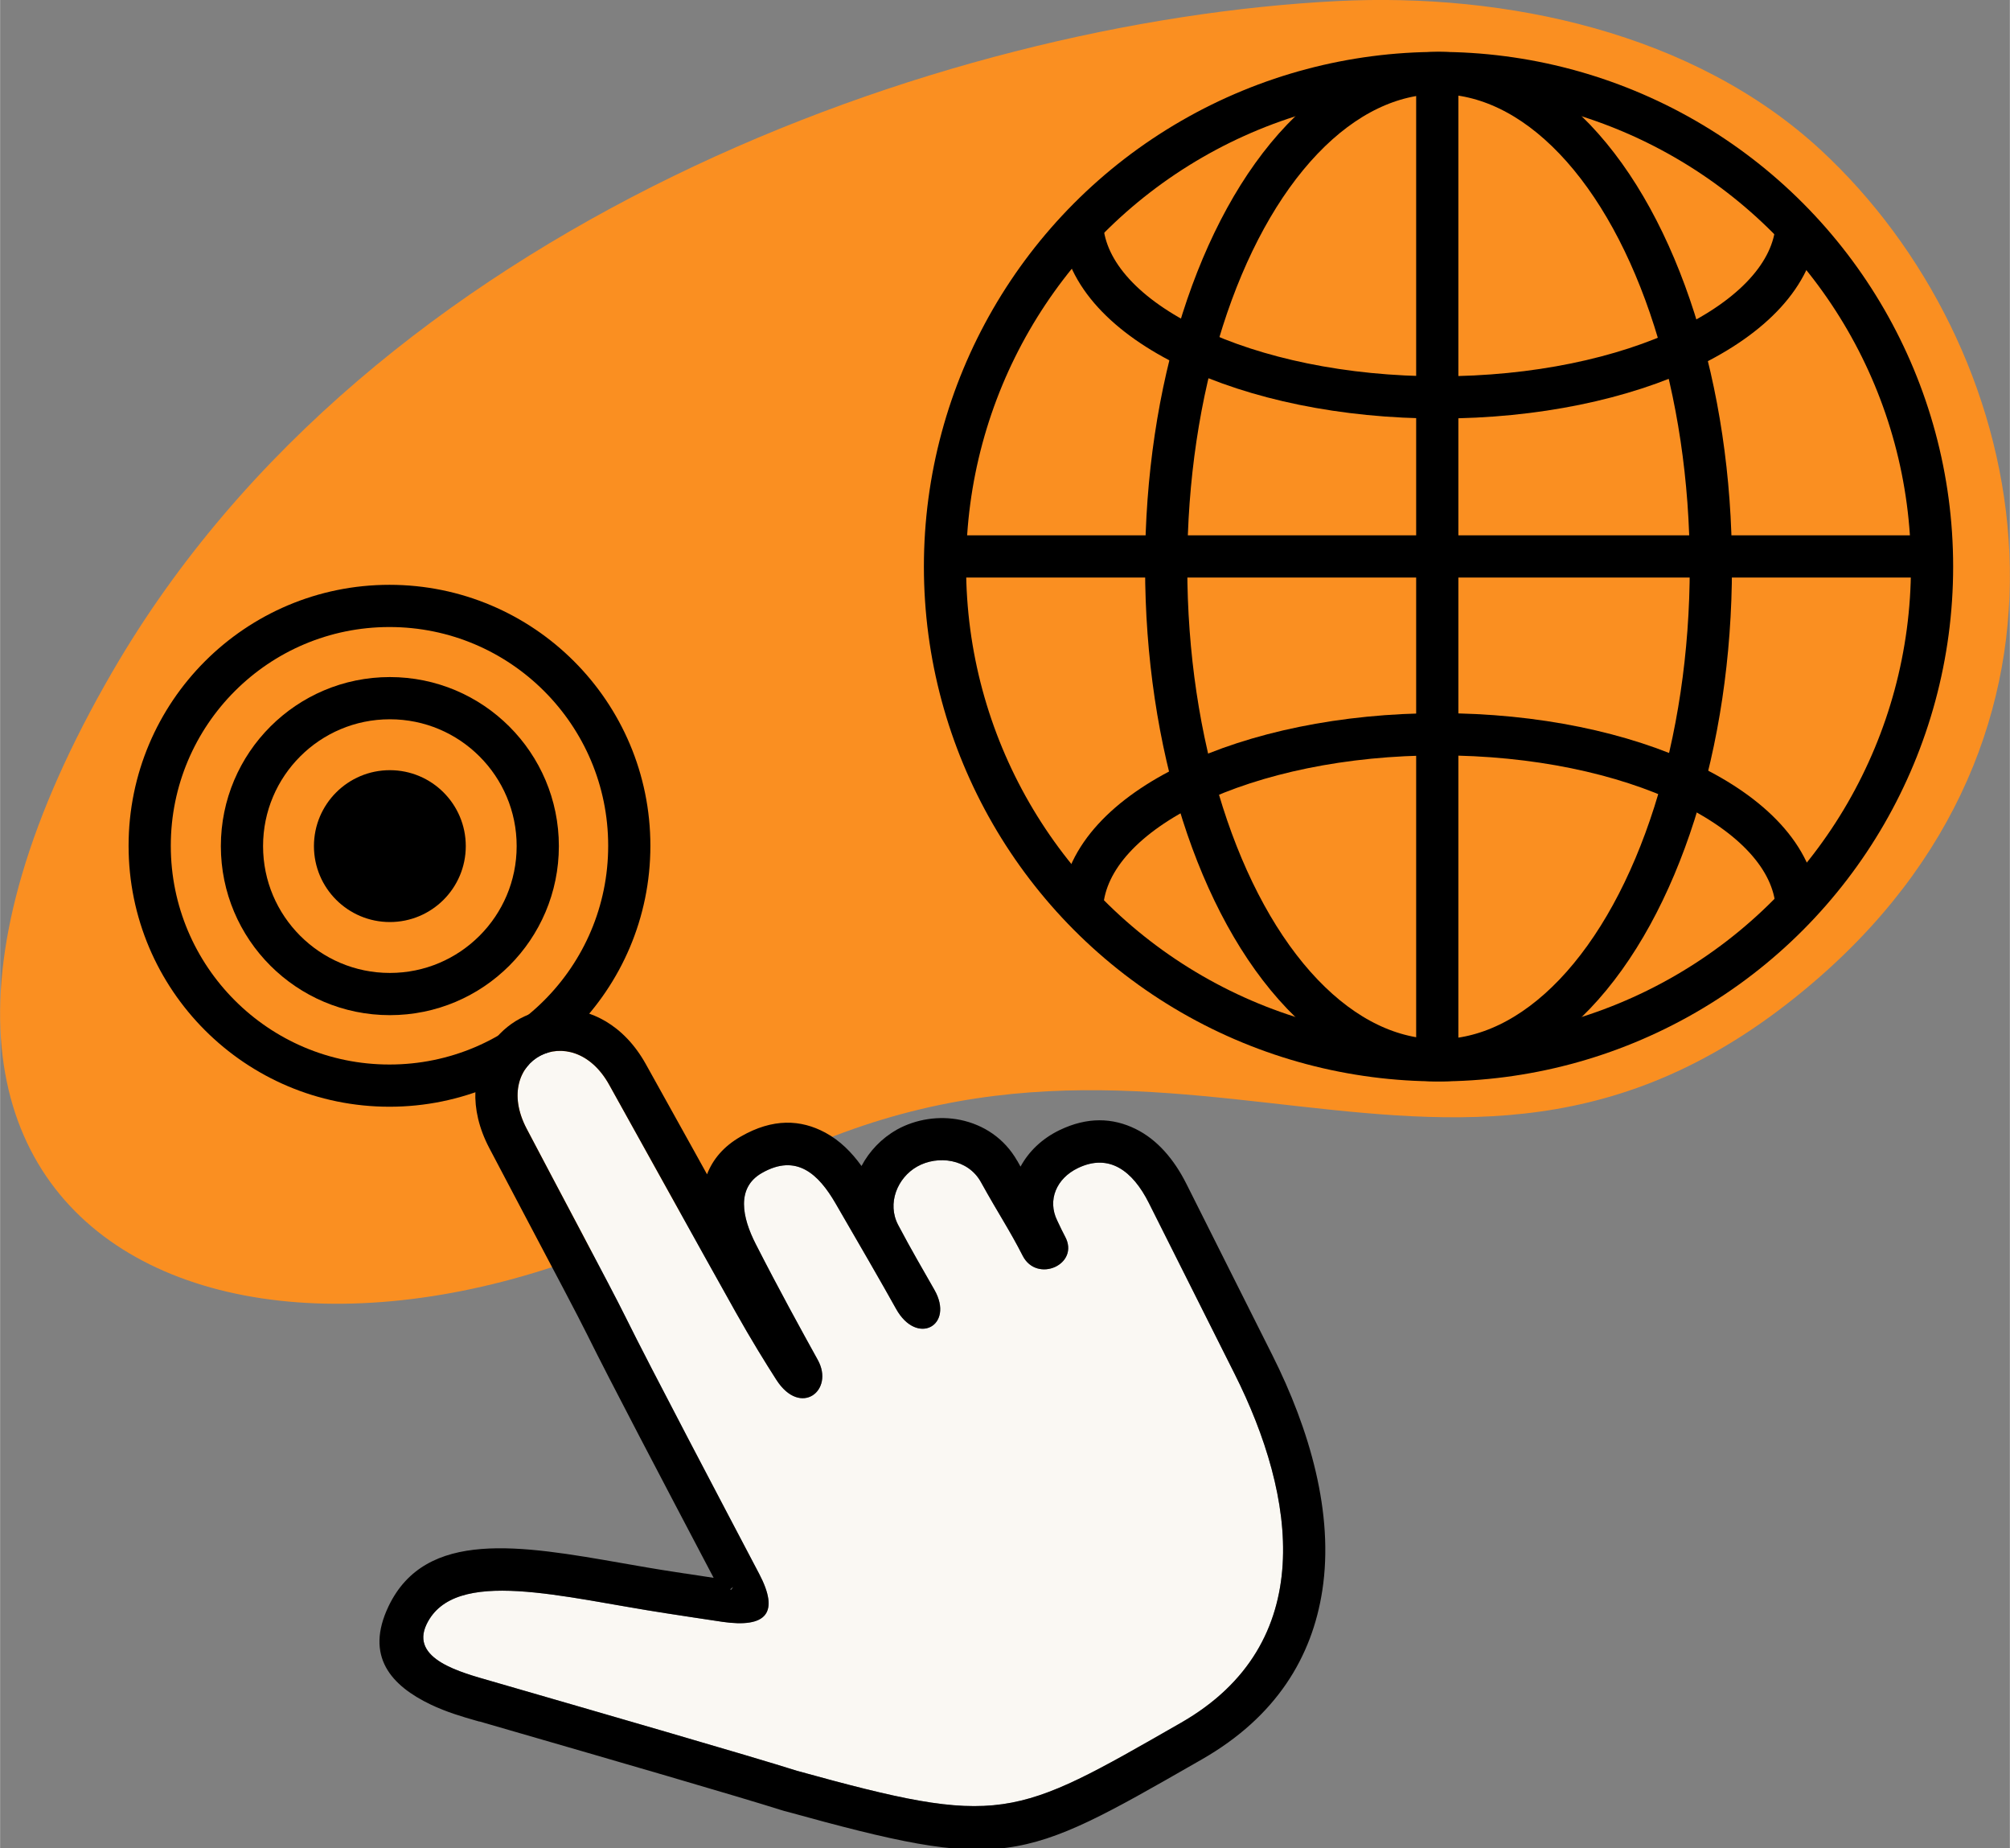
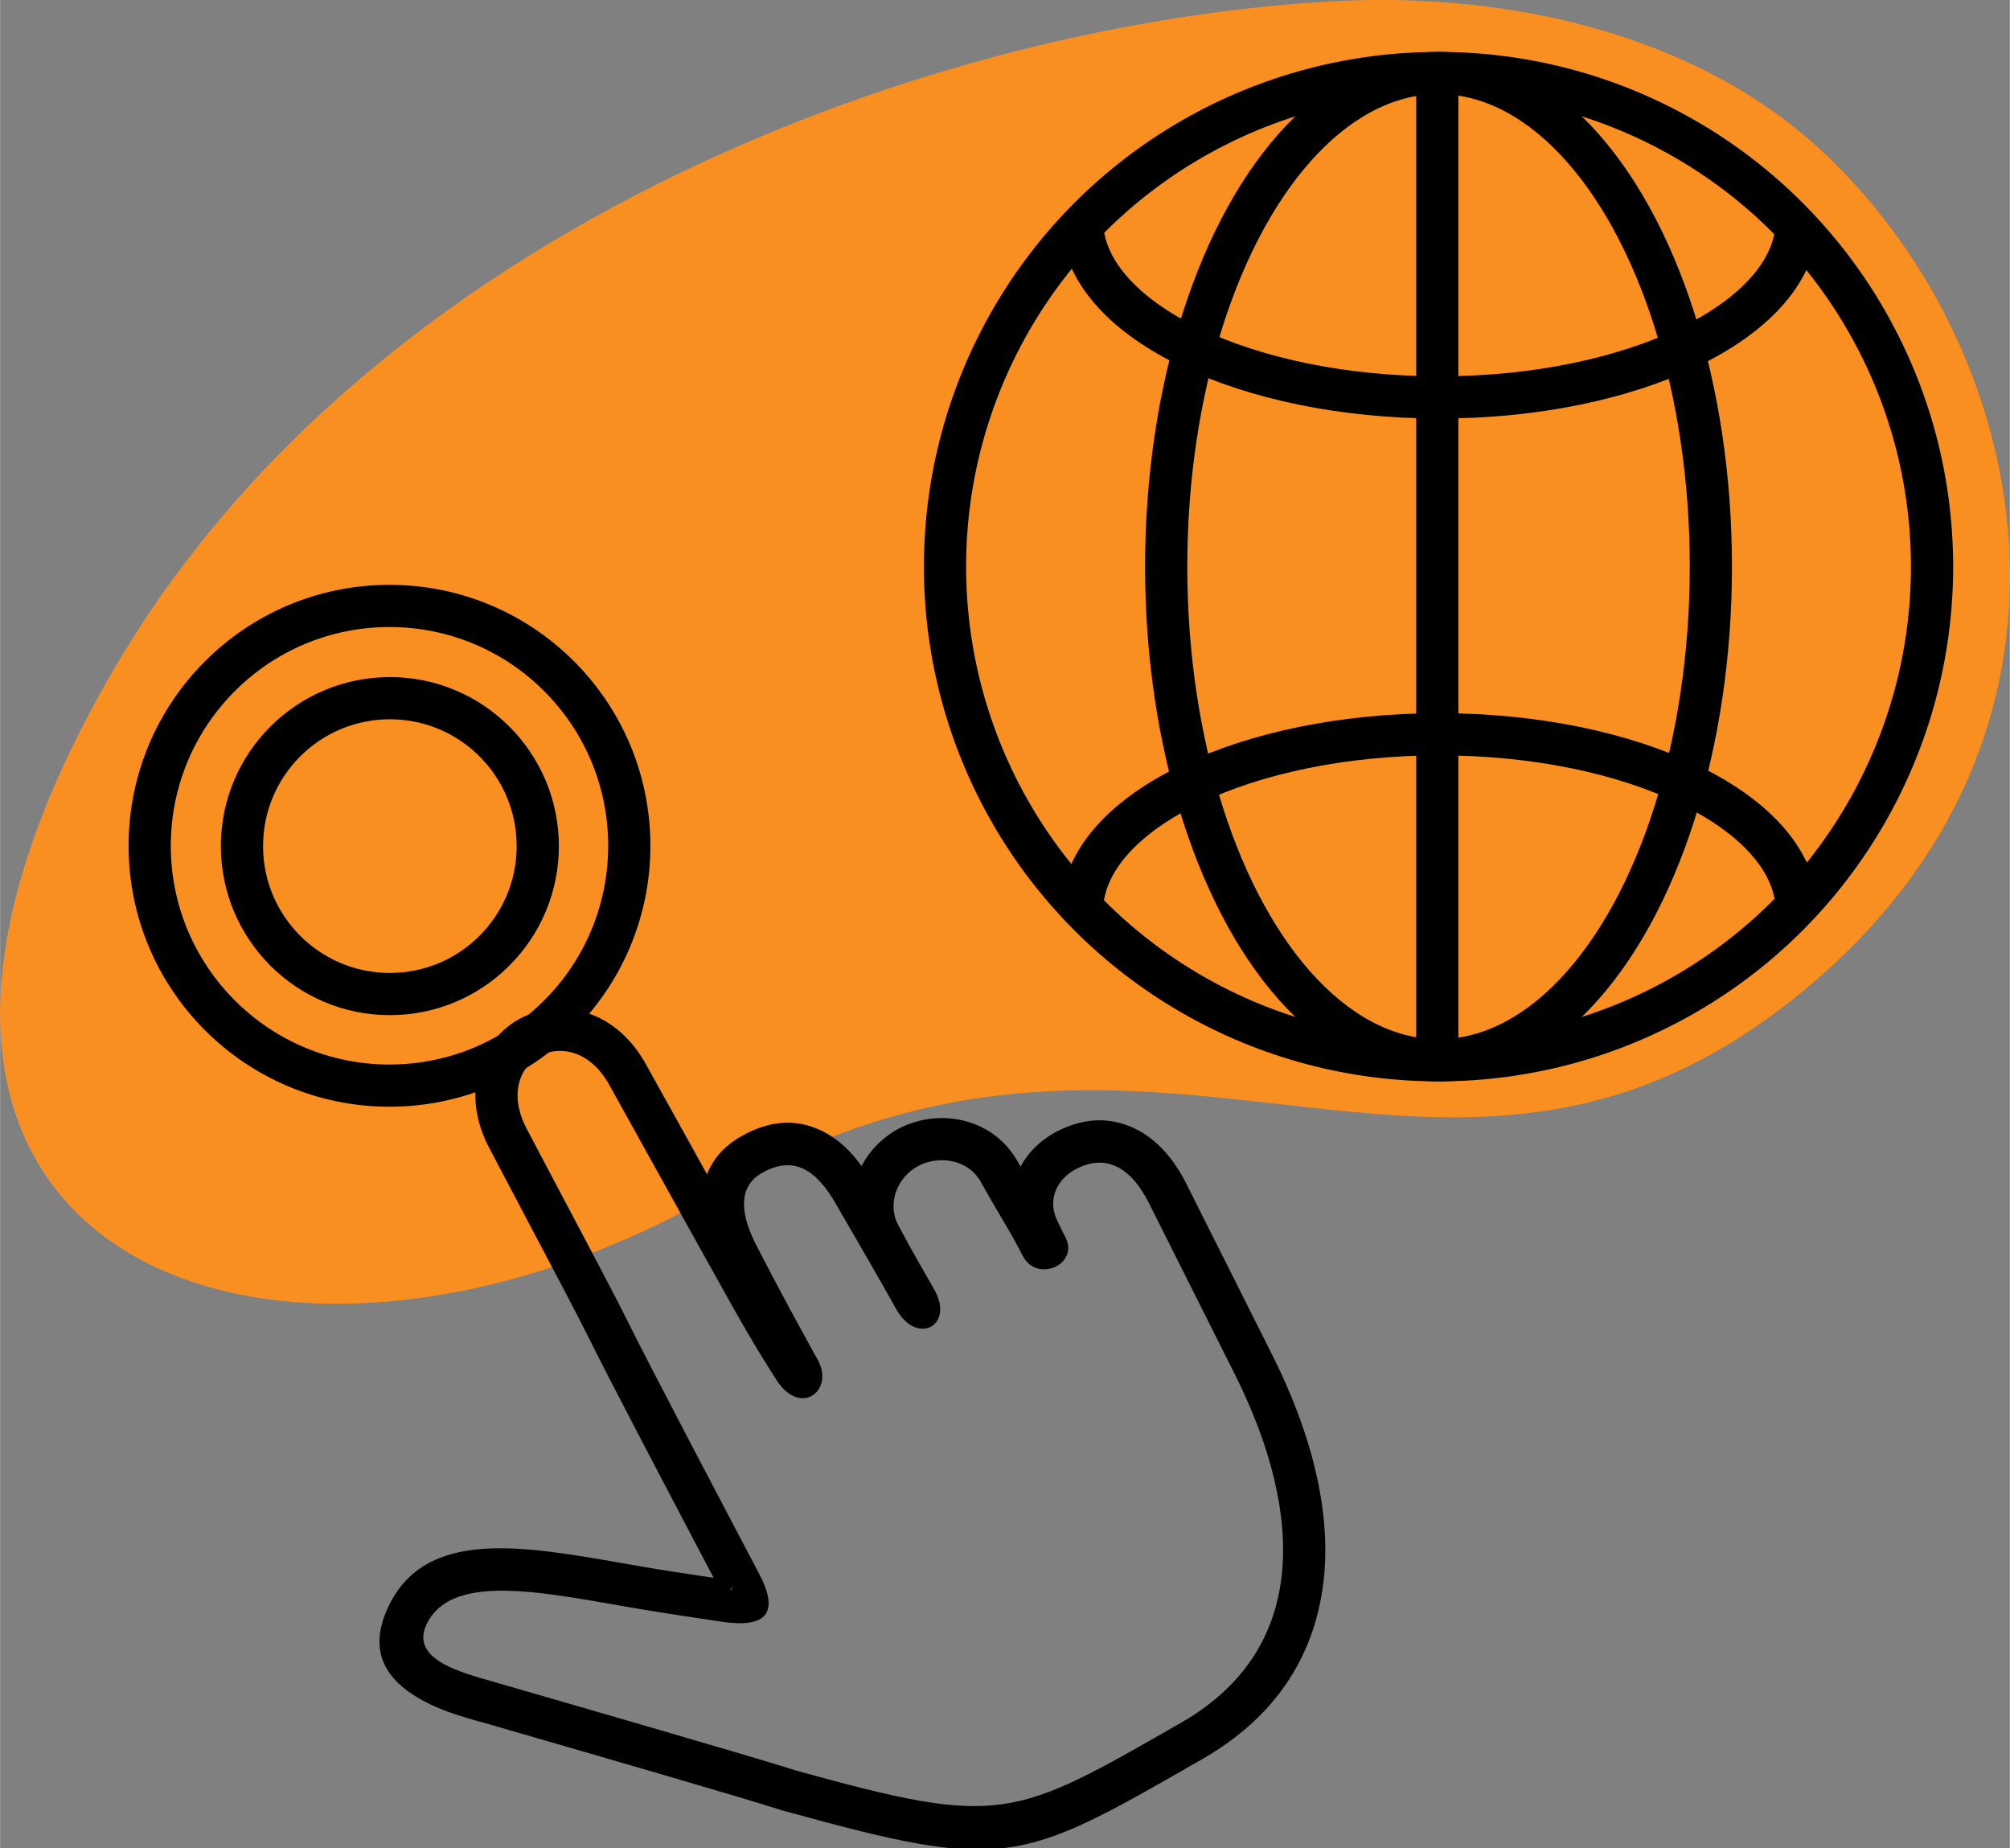
<svg xmlns="http://www.w3.org/2000/svg" xml:space="preserve" width="3.968in" height="3.648in" version="1.1" style="shape-rendering:geometricPrecision; text-rendering:geometricPrecision; image-rendering:optimizeQuality; fill-rule:evenodd; clip-rule:evenodd" viewBox="0 0 480.49 441.79">
  <rect x="0" y="0" width="480.49" height="441.79" fill="#808080" stroke="none" />
  <defs>
    <style type="text/css">
   
    .str0 {stroke:black;stroke-width:10.09;stroke-miterlimit:2.613}
    .fil1 {fill:none}
    .fil2 {fill:black}
    .fil0 {fill:#FA8F21}
    .fil3 {fill:#FAF8F3}
   
  </style>
  </defs>
  <g id="Layer_x0020_1">
    <path class="fil0" d="M26.92 160.43c-81.98,141.2 39.64,185.9 145.87,123.97 106.23,-61.93 174.68,25.77 262.23,-50.9 70.16,-61.44 50.18,-151.39 0.35,-197.56 -30.41,-28.17 -75.33,-37.74 -115.78,-35.68 -94.79,4.83 -230.64,53.34 -292.66,160.16z" />
    <circle class="fil1 str0" cx="343.89" cy="135.44" r="117.99" />
    <ellipse class="fil1 str0" cx="343.89" cy="135.44" rx="65.11" ry="117.99" />
    <line class="fil1 str0" x1="343.59" y1="17.72" x2="343.59" y2="253.43" />
-     <line class="fil1 str0" x1="462.73" y1="133" x2="227.02" y2="133" />
    <path class="fil1 str0" d="M258.68 216.43c1.61,-22.83 39.38,-40.92 85.42,-40.92 46.04,0 83.81,18.09 85.42,40.92" />
    <path class="fil1 str0" d="M258.68 54.07c1.61,22.83 39.38,40.92 85.42,40.92 46.04,0 83.81,-18.09 85.42,-40.92" />
    <circle class="fil1 str0" cx="93.18" cy="202.24" r="35.36" />
-     <circle class="fil2" cx="93.18" cy="202.24" r="18.15" />
    <circle class="fil1 str0" cx="93.09" cy="202.16" r="57.33" />
    <g>
-       <path class="fil3" d="M172.53 387.63c-3.3,-0.48 -9.86,-1.49 -13.18,-2 -24.81,-3.77 -50.74,-11.23 -57.39,2.61 -4.01,8.38 8.3,11.52 15.39,13.57 25.55,7.4 61.82,17.86 73.14,21.45 48.94,13.53 51.61,11.56 91.83,-11.48 33,-18.91 27.53,-54.11 12.82,-83.39 -6.44,-12.82 -13.89,-27.67 -20.51,-40.86 -3.87,-7.71 -9.51,-11.92 -16.96,-8.33 -5.17,2.49 -7.3,7.67 -4.97,12.48 0.85,1.77 1.31,2.79 1.9,3.87 3.63,6.66 -6.72,11.27 -10.13,4.6 -3.25,-6.36 -5.53,-9.57 -9.99,-17.61 -3.07,-5.55 -10.3,-6.49 -15.24,-3.7 -4.71,2.66 -7.27,8.8 -4.52,13.99 3.27,6.19 5.89,10.6 8.65,15.47 4.86,8.54 -4.19,13.54 -9.19,4.51 -2.88,-5.21 -9.5,-16.66 -14.47,-25.21 -4,-6.88 -9.28,-12.01 -17.63,-7.2 -6.12,3.52 -4.7,10.56 -1.41,16.99 5.53,10.83 10.93,20.64 14.82,27.67 4.03,7.29 -4.12,13.74 -9.9,4.76 -2.52,-3.92 -6.01,-9.56 -9.74,-16.2 -9.62,-17.15 -22.25,-40.03 -30.26,-54.38 -8.92,-15.98 -28.36,-5.95 -19.71,10.54 7.09,13.52 20.29,38.22 23.55,44.84 6.01,12.18 23.75,45.78 32.04,61.56 4.86,9.26 1.89,13.04 -8.92,11.46z" />
+       <path class="fil3" d="M172.53 387.63z" />
      <path id="1" class="fil2" d="M172.53 387.63c-3.3,-0.48 -9.86,-1.49 -13.18,-2 -24.81,-3.77 -50.74,-11.23 -57.39,2.61 -4.01,8.38 8.3,11.52 15.39,13.57 25.55,7.4 61.82,17.86 73.14,21.45 48.94,13.53 51.61,11.56 91.83,-11.48 33,-18.91 27.53,-54.11 12.82,-83.39 -6.44,-12.82 -13.89,-27.67 -20.51,-40.86 -3.87,-7.71 -9.51,-11.92 -16.96,-8.33 -5.17,2.49 -7.3,7.67 -4.97,12.48 0.85,1.77 1.31,2.79 1.9,3.87 3.63,6.66 -6.72,11.27 -10.13,4.6 -3.25,-6.36 -5.53,-9.57 -9.99,-17.61 -3.07,-5.55 -10.3,-6.49 -15.24,-3.7 -4.71,2.66 -7.27,8.8 -4.52,13.99 3.27,6.19 5.89,10.6 8.65,15.47 4.86,8.54 -4.19,13.54 -9.19,4.51 -2.88,-5.21 -9.5,-16.66 -14.47,-25.21 -4,-6.88 -9.28,-12.01 -17.63,-7.2 -6.12,3.52 -4.7,10.56 -1.41,16.99 5.53,10.83 10.93,20.64 14.82,27.67 4.03,7.29 -4.12,13.74 -9.9,4.76 -2.52,-3.92 -6.01,-9.56 -9.74,-16.2 -9.62,-17.15 -22.25,-40.03 -30.26,-54.38 -8.92,-15.98 -28.36,-5.95 -19.71,10.54 7.09,13.52 20.29,38.22 23.55,44.84 6.01,12.18 23.75,45.78 32.04,61.56 4.86,9.26 1.89,13.04 -8.92,11.46zm-8.76 -11.53c2.2,0.34 4.76,0.73 6.82,1.04l-2.46 -4.67c-9.06,-17.23 -22.58,-42.92 -27.75,-53.41 -2.08,-4.23 -8.64,-16.61 -14.86,-28.38 -1.91,-3.6 -3.76,-7.11 -8.57,-16.27 -5.03,-9.59 -3.92,-18.36 0.26,-24.52 1.86,-2.74 4.29,-4.92 7.06,-6.41 2.77,-1.49 5.91,-2.32 9.22,-2.38 7.52,-0.14 15.59,3.77 20.87,13.22 3.27,5.86 7.32,13.16 11.62,20.9 0.99,1.79 2,3.6 3.03,5.47 1.38,-3.57 3.94,-6.66 8.05,-9.02 7.71,-4.44 14.37,-4.09 20.23,-0.94 3.49,1.88 6.3,4.7 8.65,7.97 1.89,-3.56 4.81,-6.62 8.37,-8.63l0.04 -0.04 0.08 -0.04c4.54,-2.51 10.07,-3.35 15.15,-2.3 5.46,1.13 10.51,4.33 13.62,9.83l0.04 0 0.04 0.07 0 0.04c0.23,0.41 0.45,0.81 0.68,1.22 1.97,-3.64 5.16,-6.71 9.34,-8.73l0.01 -0 -0 -0c6.59,-3.18 12.66,-2.98 18.15,-0.28 5.17,2.54 9.19,7.22 12.18,13.18 3.12,6.22 6.43,12.82 9.73,19.39 3.69,7.36 7.38,14.7 10.78,21.47 8.97,17.85 14.78,37.93 11.96,56.27 -2.44,15.9 -10.99,30.18 -28.77,40.37l-1.26 0.72c-42.37,24.28 -45.76,26.22 -98.26,11.71l-0.36 -0.08c-11.37,-3.6 -41.64,-12.36 -65.82,-19.36l-7.04 -2.04 -0.01 0.03 -0.88 -0.25c-3.12,-0.89 -6.92,-1.99 -10.76,-3.82 -9.38,-4.49 -15.84,-11.47 -10.07,-23.52 8.88,-18.49 31.56,-14.53 56.06,-10.24 3.94,0.69 7.93,1.39 11.89,1.99l2.92 0.45zm11.39 3.38l-0.36 0.19c-0.05,0.04 -0.11,0.09 -0.17,0.14 -0.03,0.28 0.01,0.35 0.31,-0.04 0.1,-0.13 0.17,-0.23 0.21,-0.29zm0 0c0.14,-0.21 -0.04,-0.07 -0.36,0.19l0.36 -0.19z" />
    </g>
  </g>
</svg>